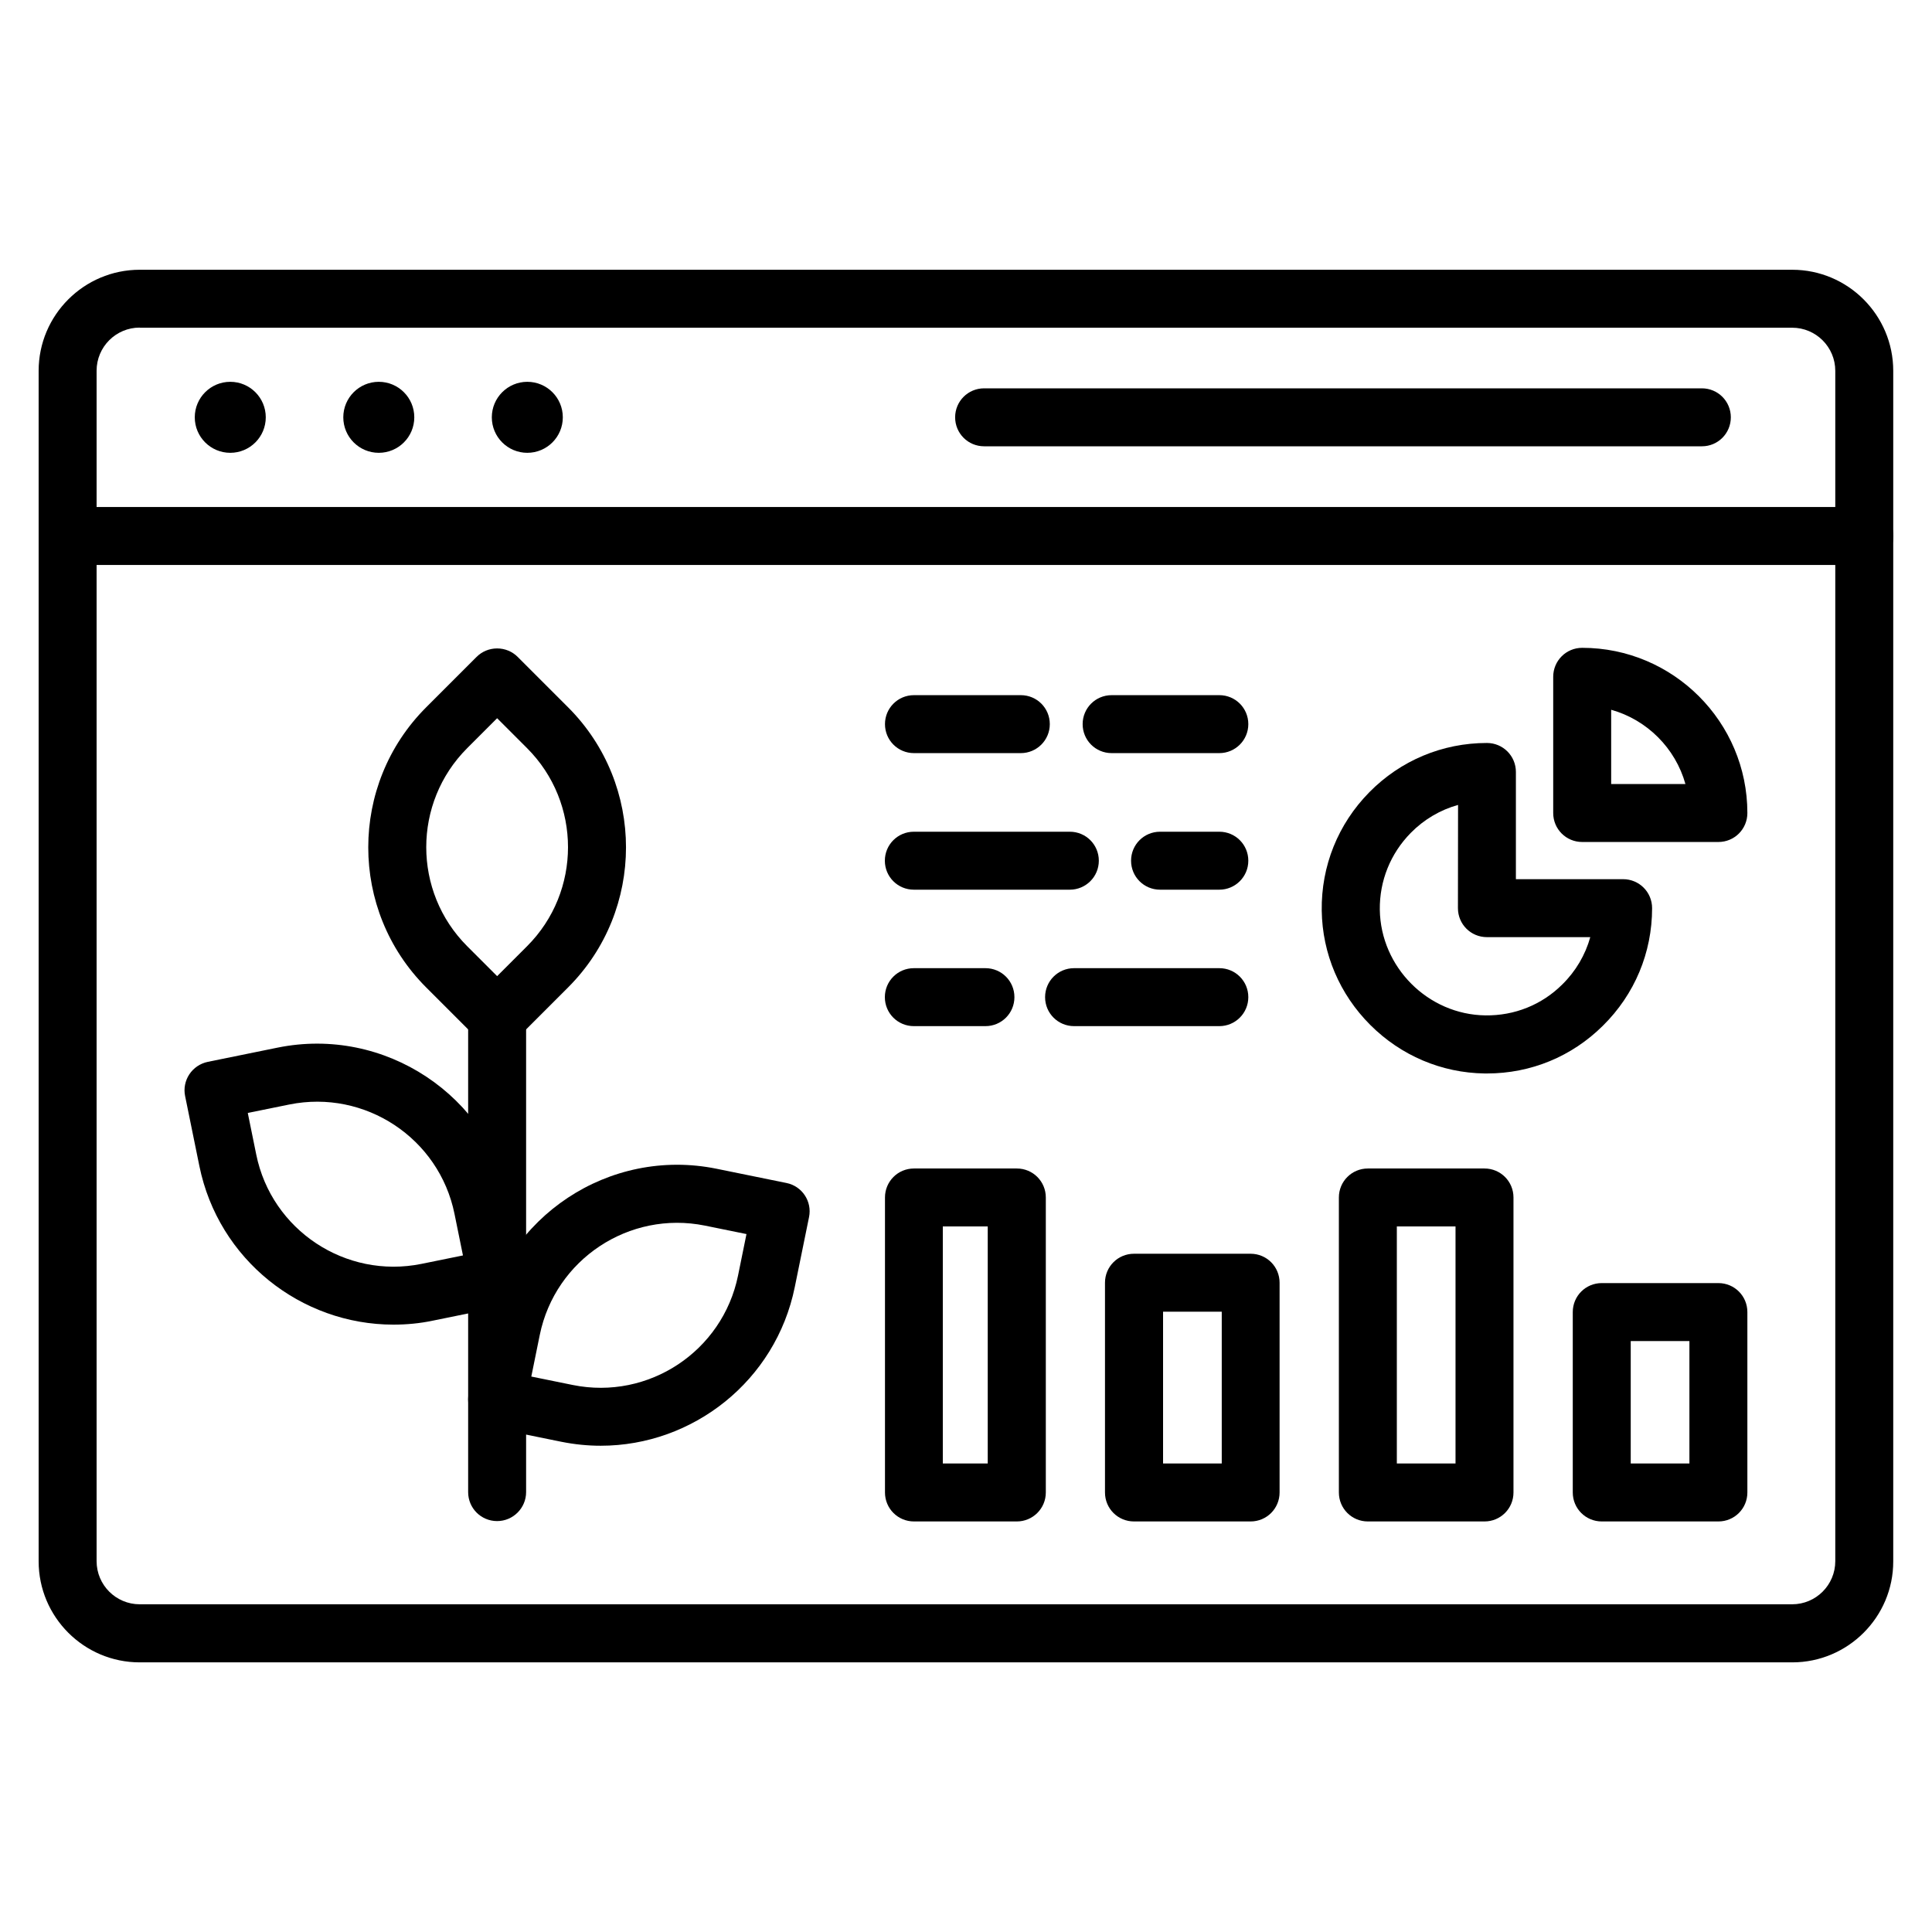
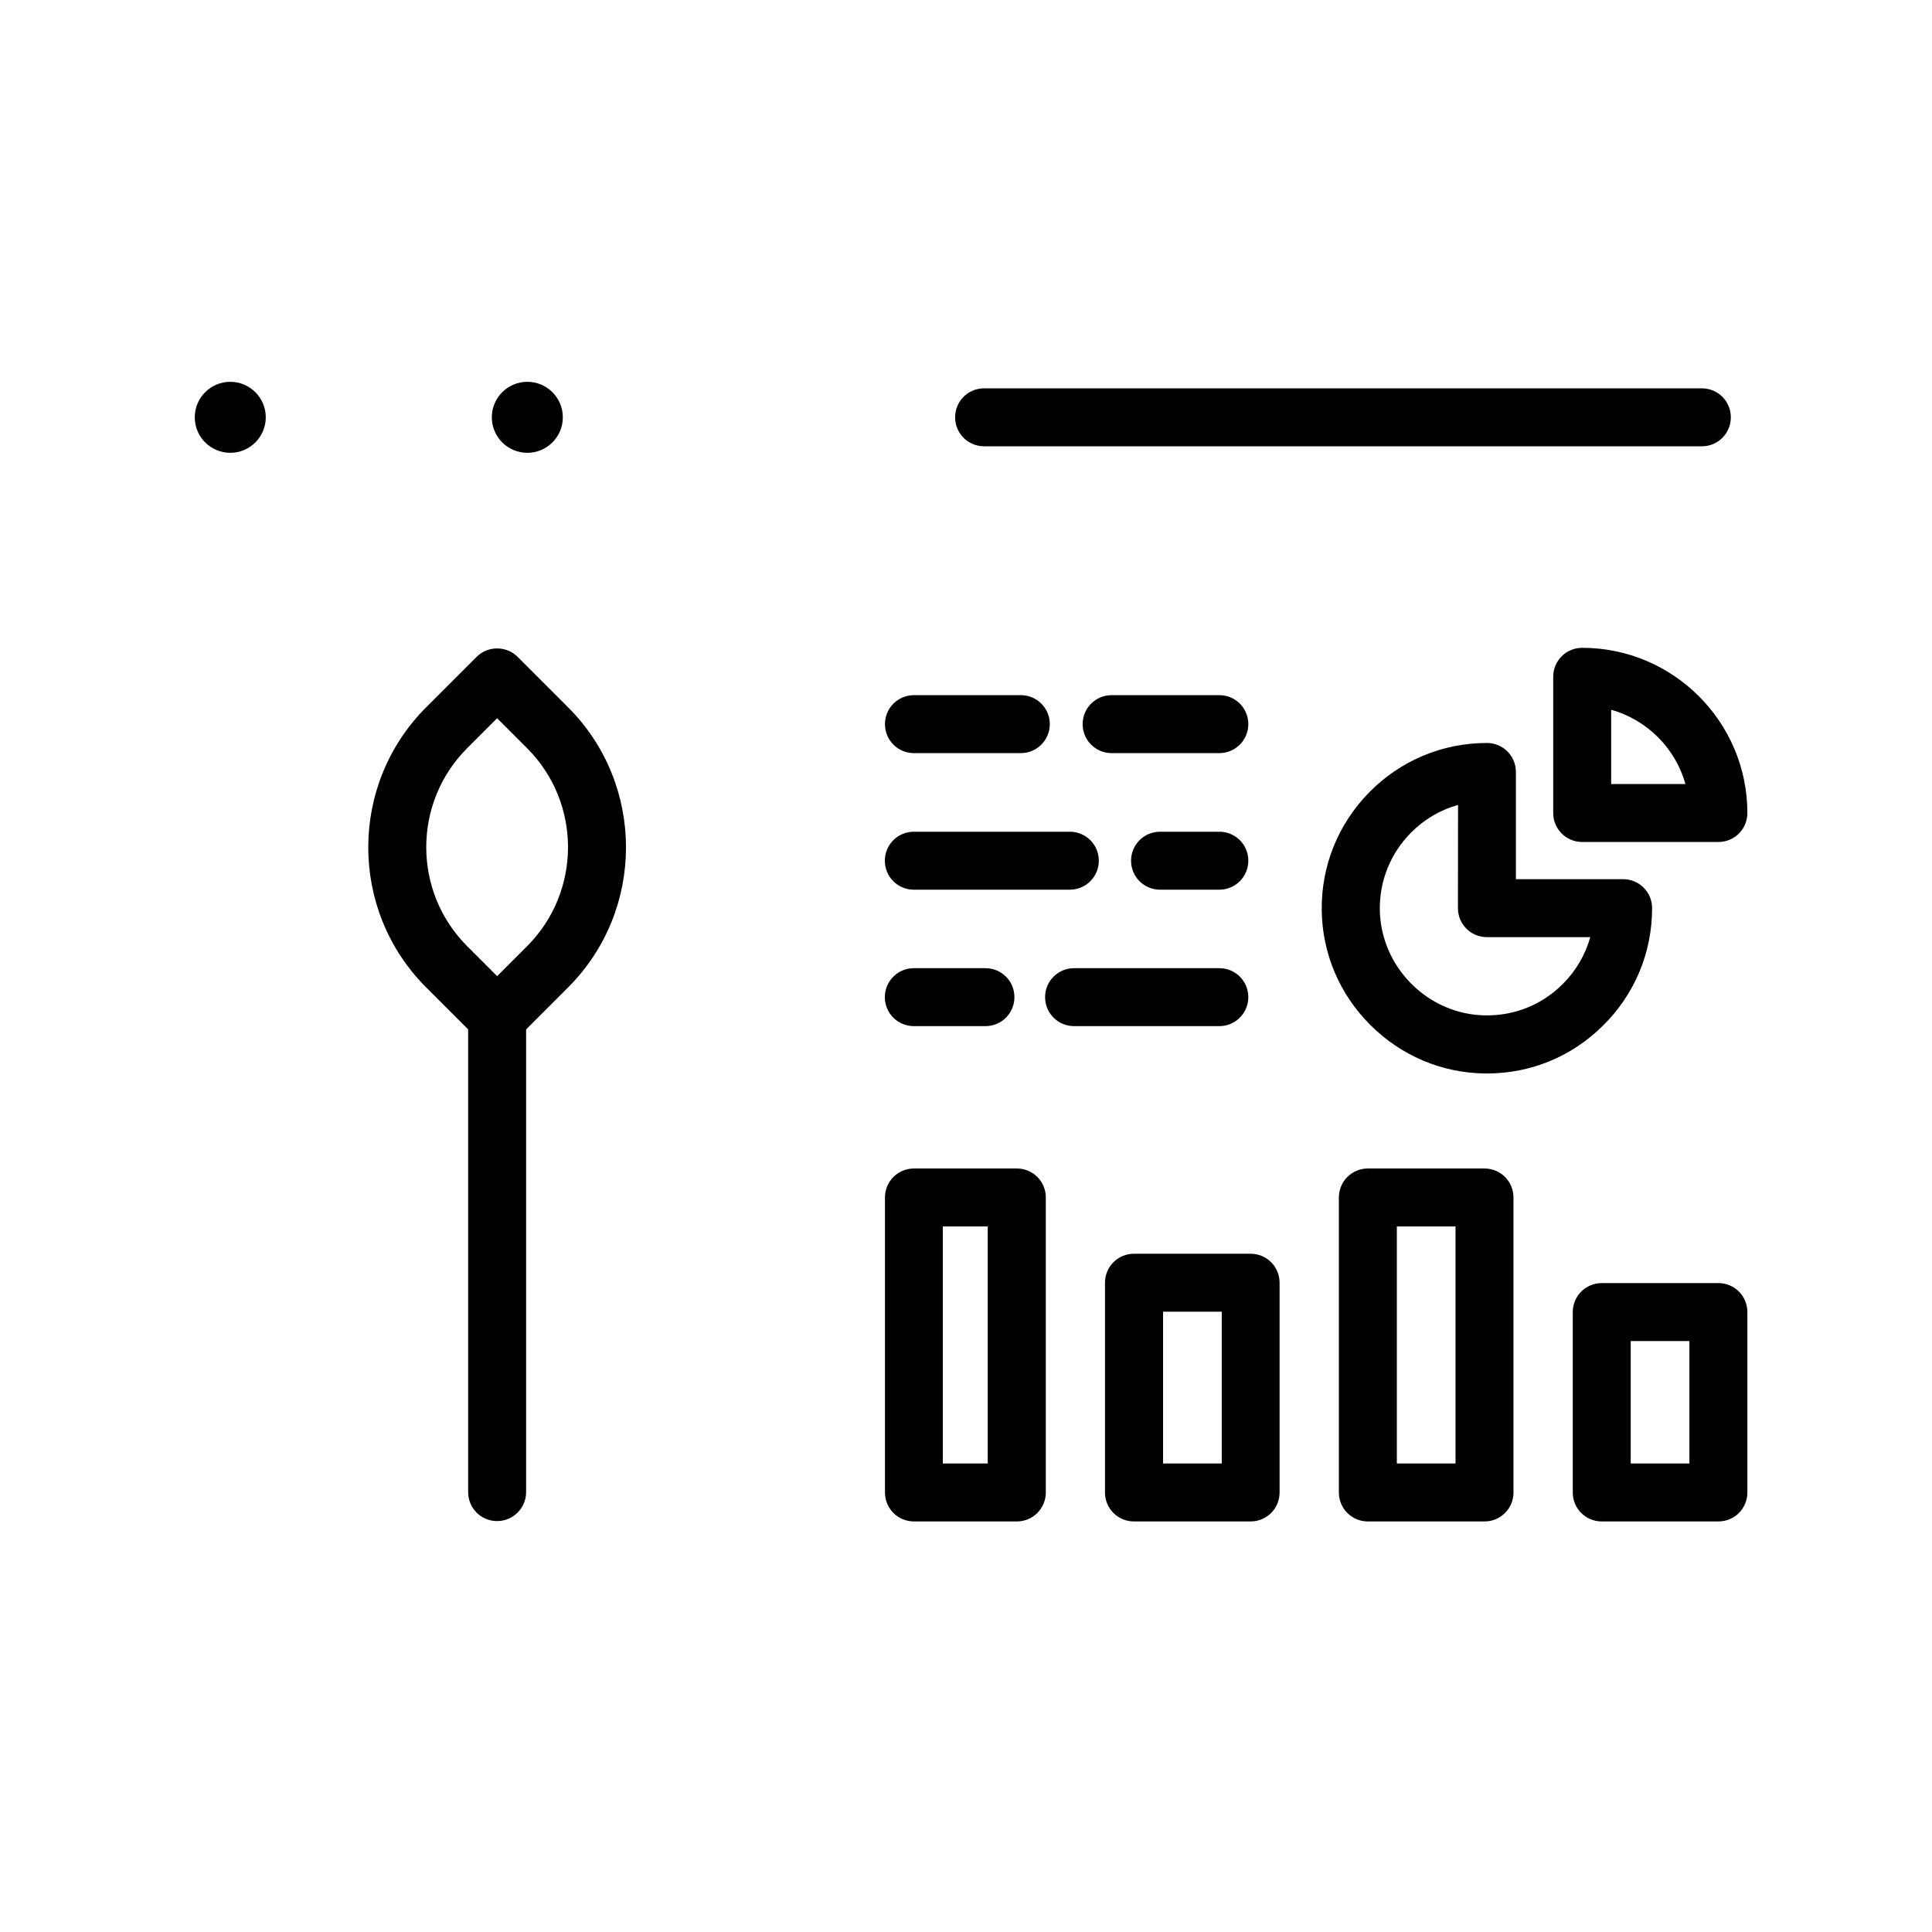
<svg xmlns="http://www.w3.org/2000/svg" id="Layer_1" height="512" viewBox="0 0 1600 1600" width="512">
  <g fill="rgb(0,0,0)">
    <g>
      <g>
-         <path d="m1484.3 1376.7h-1368.6c-46.2 0-83.7-37.6-83.7-83.7v-985.9c0-46.2 37.6-83.7 83.7-83.7h1368.5c46.2 0 83.7 37.6 83.7 83.7v985.9c.1 46.1-37.5 83.7-83.6 83.7zm-1368.6-1105.4c-19.7 0-35.7 16-35.7 35.7v985.9c0 19.7 16 35.7 35.7 35.7h1368.5c19.7 0 35.7-16 35.7-35.7v-985.8c0-19.7-16-35.7-35.7-35.7h-1368.5z" />
-         <path d="m1544 467.9h-1488c-13.3 0-24-10.7-24-24s10.7-24 24-24h1488c13.3 0 24 10.7 24 24s-10.7 24-24 24z" />
        <path d="m1409.5 369.6h-594.5c-13.3 0-24-10.7-24-24s10.7-24 24-24h594.4c13.3 0 24 10.7 24 24s-10.7 24-23.9 24z" />
      </g>
      <g>
        <circle cx="190.7" cy="345.6" r="29.4" />
-         <circle cx="313.7" cy="345.6" r="29.4" />
        <circle cx="436.7" cy="345.6" r="29.4" />
      </g>
    </g>
    <g>
      <g>
        <g>
          <path d="m842.1 1260h-85.2c-13.3 0-24-10.7-24-24v-244.3c0-13.3 10.7-24 24-24h85.2c13.3 0 24 10.7 24 24v244.3c0 13.3-10.8 24-24 24zm-61.3-48h37.2v-196.3h-37.2z" />
          <path d="m1035.7 1260h-96.6c-13.3 0-24-10.7-24-24v-173.7c0-13.3 10.7-24 24-24h96.6c13.3 0 24 10.7 24 24v173.7c0 13.3-10.7 24-24 24zm-72.5-48h48.6v-125.7h-48.6z" />
          <path d="m1229.4 1260h-96.6c-13.3 0-24-10.7-24-24v-244.3c0-13.3 10.7-24 24-24h96.6c13.3 0 24 10.7 24 24v244.3c0 13.3-10.7 24-24 24zm-72.6-48h48.6v-196.3h-48.6z" />
          <path d="m1423.1 1260h-96.6c-13.3 0-24-10.7-24-24v-149.4c0-13.3 10.7-24 24-24h96.6c13.3 0 24 10.7 24 24v149.4c0 13.3-10.7 24-24 24zm-72.6-48h48.6v-101.4h-48.6z" />
        </g>
        <g>
          <path d="m1423.1 697.3h-112.8c-13.3 0-24-10.7-24-24v-112.8c0-13.3 10.7-24 24-24 75.4 0 136.8 61.4 136.8 136.8 0 13.3-10.7 24-24 24zm-88.8-48h61.5c-8.3-29.7-31.8-53.2-61.5-61.5z" />
          <path d="m1231.5 889c-.7 0-1.3 0-2 0-35.7-.5-69.3-14.8-94.7-40.2s-39.7-59-40.2-94.7c-.5-36.9 13.5-71.7 39.4-98s60.5-40.8 97.4-40.8c13.3 0 24 10.7 24 24v88.8h88.8c13.3 0 24 10.7 24 24 0 36.9-14.5 71.5-40.8 97.4-25.7 25.5-59.7 39.5-95.9 39.5zm-24-222.4c-14.7 4.1-28.2 12-39.2 23.2-16.8 17.1-25.9 39.7-25.6 63.6.7 47.6 39.9 86.9 87.5 87.5 24 .3 46.6-8.7 63.6-25.6 11.2-11 19.1-24.5 23.2-39.2h-85.6c-13.3 0-24-10.7-24-24z" />
        </g>
        <g>
          <path d="m845.4 623.7h-88.5c-13.3 0-24-10.7-24-24s10.7-24 24-24h88.5c13.3 0 24 10.7 24 24s-10.8 24-24 24z" />
          <path d="m1009.8 623.7h-89.2c-13.3 0-24-10.7-24-24s10.7-24 24-24h89.2c13.3 0 24 10.7 24 24s-10.8 24-24 24z" />
          <path d="m886 736.8h-129.2c-13.3 0-24-10.7-24-24s10.7-24 24-24h129.2c13.3 0 24 10.7 24 24s-10.8 24-24 24z" />
          <path d="m1009.8 736.8h-49.1c-13.3 0-24-10.7-24-24s10.7-24 24-24h49.1c13.3 0 24 10.7 24 24s-10.8 24-24 24z" />
          <path d="m816.1 849.8h-59.3c-13.3 0-24-10.7-24-24s10.7-24 24-24h59.3c13.3 0 24 10.7 24 24s-10.7 24-24 24z" />
          <path d="m1009.8 849.8h-120.3c-13.3 0-24-10.7-24-24s10.7-24 24-24h120.3c13.3 0 24 10.7 24 24s-10.8 24-24 24z" />
        </g>
      </g>
      <g>
        <path d="m411.7 1259.7c-13.3 0-24-10.7-24-24v-393.2c0-13.3 10.7-24 24-24s24 10.7 24 24v393.2c0 13.2-10.8 24-24 24z" />
-         <path d="m497.5 1197.3c-10.8 0-21.7-1.1-32.7-3.3l-57.9-11.8c-13-2.6-21.4-15.3-18.7-28.3l11.8-57.9c18-88.6 104.7-146.1 193.4-128.1l57.9 11.8c13 2.6 21.4 15.3 18.7 28.3l-11.8 57.9c-15.8 77.7-84.4 131.4-160.7 131.4zm-57.5-57.3 34.4 7c62.7 12.7 124-27.9 136.8-90.6l7-34.4-34.4-7c-62.7-12.7-124 27.9-136.8 90.6z" />
-         <path d="m325.8 1097c-76.4 0-144.9-53.7-160.7-131.4l-11.8-57.9c-1.3-6.2 0-12.7 3.5-18s9-9 15.2-10.3l57.9-11.8c88.6-18 175.4 39.5 193.4 128.1l11.8 57.9c1.3 6.2 0 12.7-3.5 18s-9 9-15.2 10.3l-57.9 11.8c-10.9 2.3-21.9 3.3-32.7 3.3zm-120.6-175.3 7 34.4c12.7 62.7 74.1 103.3 136.8 90.6l34.4-7-7-34.4c-12.7-62.7-74.1-103.3-136.8-90.6z" />
        <path d="m411.7 866.5c-6.1 0-12.3-2.3-17-7l-41.8-41.8c-63.9-63.9-63.9-168 0-231.9l41.8-41.8c4.5-4.5 10.6-7 17-7 6.4 0 12.5 2.5 17 7l41.8 41.8c63.9 63.9 63.9 168 0 231.9l-41.8 41.8c-4.8 4.6-10.9 7-17 7zm0-271.7-24.8 24.8c-45.2 45.2-45.2 118.8 0 164l24.8 24.8 24.8-24.8c45.2-45.2 45.2-118.8 0-164z" />
      </g>
    </g>
  </g>
</svg>